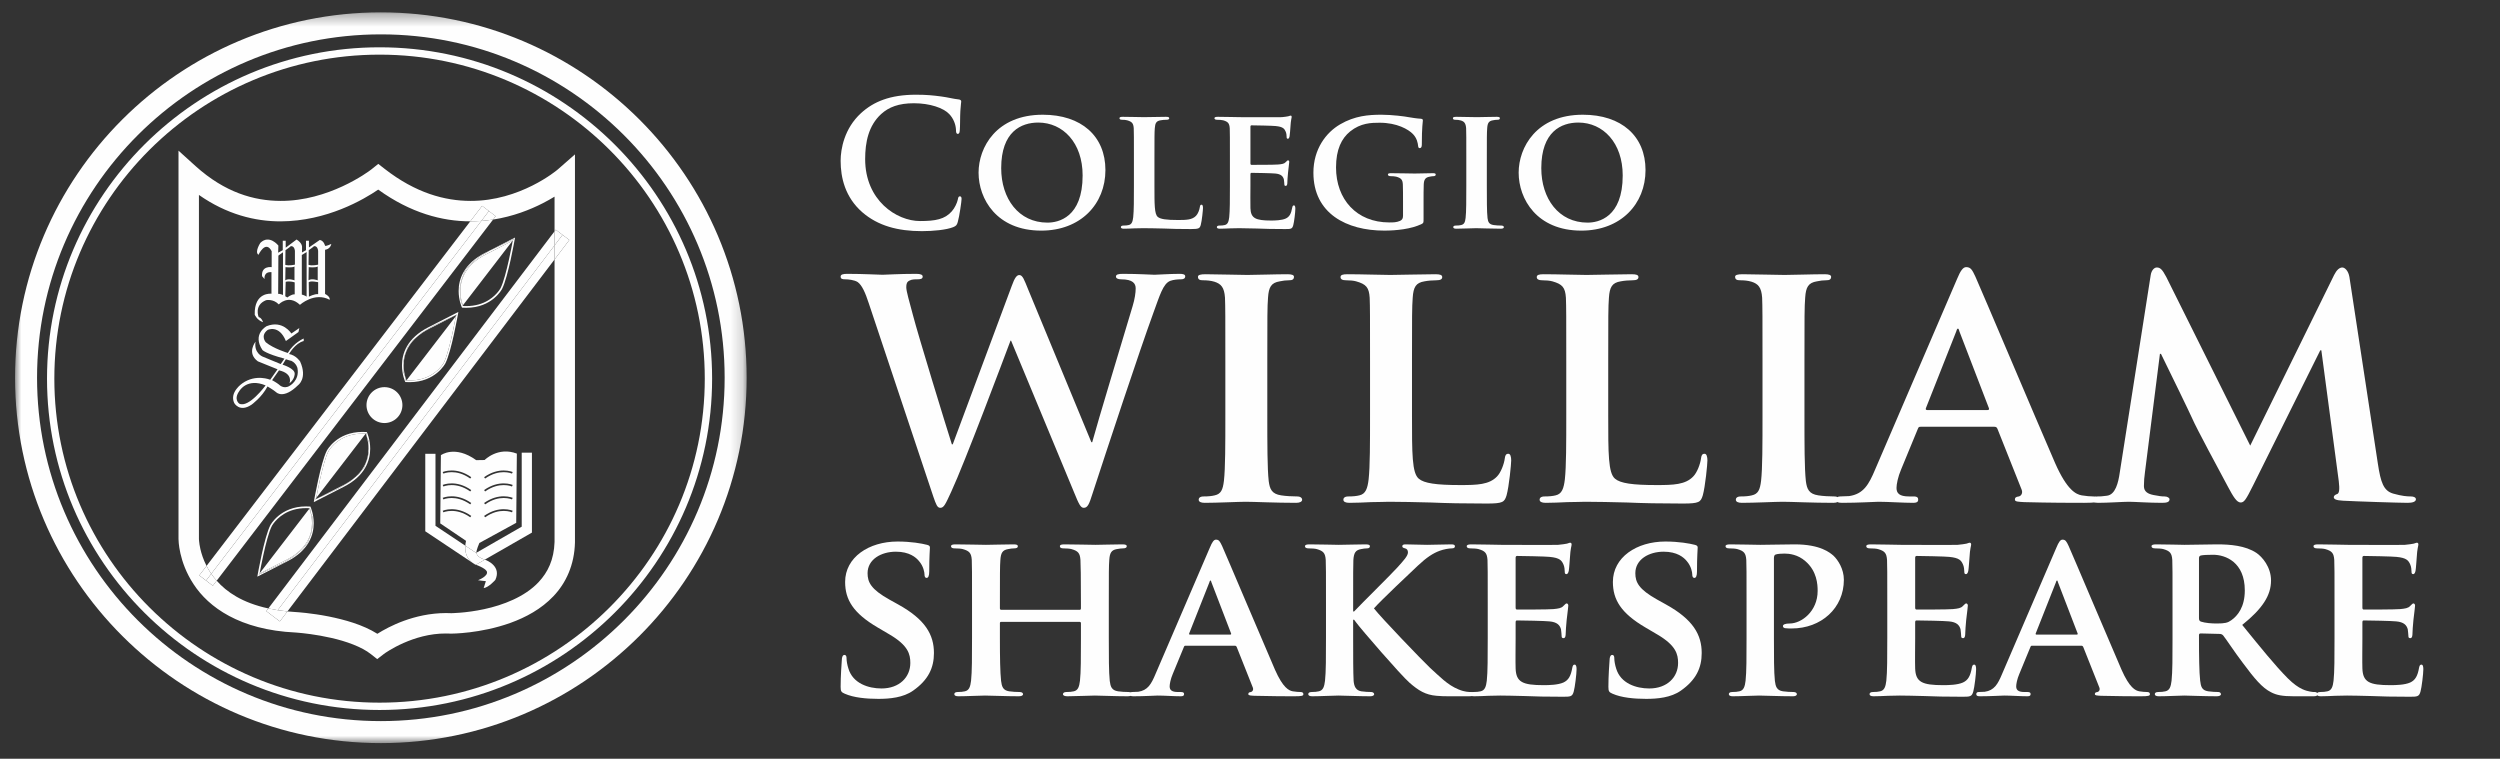
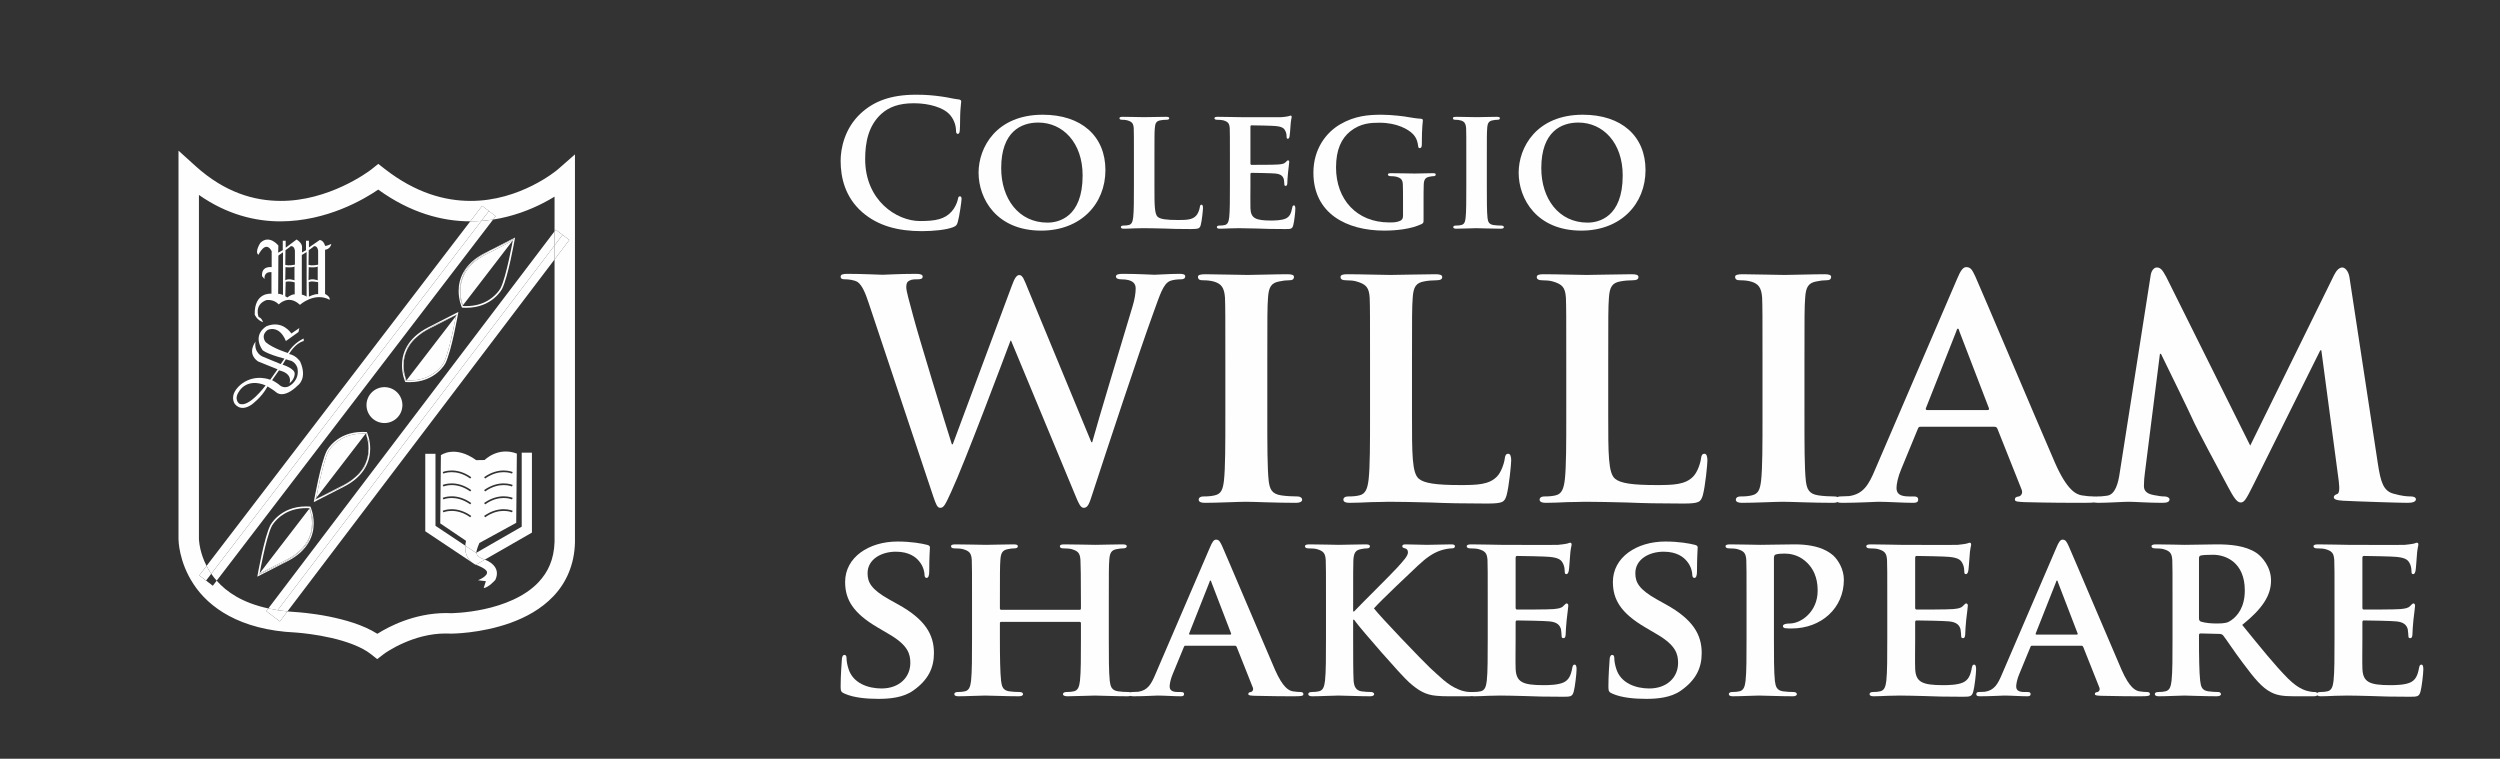
<svg xmlns="http://www.w3.org/2000/svg" xmlns:xlink="http://www.w3.org/1999/xlink" width="201px" height="61px" viewBox="0 0 201 61" version="1.1">
  <rect x="0" y="0" width="201" height="61" fill="#333333" stroke="none" />
  <title>Artboard</title>
  <desc>Created with Sketch.</desc>
  <defs>
    <polygon id="path-1" points="8.20644111e-05 0.335 58.821 0.335 58.821 59.086 8.20644111e-05 59.086 8.20644111e-05 0.335" />
  </defs>
  <g id="Page-1" stroke="none" stroke-width="1" fill="none" fill-rule="evenodd">
    <g id="Artboard">
      <g id="Page-1" transform="translate(1.21, 0.584)">
        <g id="Group-3" transform="translate(0, 0.075)">
          <mask id="mask-2" fill="white">
            <use xlink:href="#path-1" />
          </mask>
          <g id="Clip-2" />
-           <path d="M29.411,2.104 C14.169,2.104 1.769,14.488 1.769,29.71 C1.769,44.933 14.169,57.318 29.411,57.318 C44.653,57.318 57.052,44.933 57.052,29.71 C57.052,14.488 44.653,2.104 29.411,2.104 M29.411,59.087 C13.194,59.087 8.20644111e-05,45.909 8.20644111e-05,29.71 C8.20644111e-05,13.513 13.194,0.335 29.411,0.335 C45.628,0.335 58.821,13.513 58.821,29.71 C58.821,45.909 45.628,59.087 29.411,59.087" id="Fill-1" fill="#FEFEFE" mask="url(#mask-2)" />
        </g>
-         <path d="M29.307,3.809 C14.889,3.809 3.159,15.495 3.159,29.859 C3.159,44.223 14.889,55.91 29.307,55.91 C43.724,55.91 55.454,44.223 55.454,29.859 C55.454,15.495 43.724,3.809 29.307,3.809 M29.307,56.499 C14.564,56.499 2.57,44.548 2.57,29.859 C2.57,15.17 14.564,3.219 29.307,3.219 C44.049,3.219 56.044,15.17 56.044,29.859 C56.044,44.548 44.049,56.499 29.307,56.499" id="Fill-4" fill="#FEFEFE" />
        <path d="M27.94,34.279 C26.426,34.28 25.634,35.093 25.33,35.499 C25.228,35.634 25.185,35.719 25.185,35.72 C24.951,36.174 24.696,37.169 24.503,38.043 C24.374,38.628 24.273,39.159 24.219,39.448 L28.189,34.286 C28.104,34.281 28.021,34.279 27.94,34.279" id="Fill-6" fill="#FEFEFE" />
        <path d="M31.721,30.005 C33.236,30.005 34.029,29.191 34.333,28.786 C34.433,28.65 34.478,28.563 34.478,28.563 C34.71,28.111 34.966,27.115 35.161,26.242 C35.289,25.65 35.391,25.116 35.444,24.829 L31.47,29.998 C31.556,30.004 31.64,30.005 31.721,30.005" id="Fill-8" fill="#FEFEFE" />
        <path d="M15.775,45.548 L37.489,17.178 C37.205,17.199 36.915,17.211 36.619,17.211 C36.613,17.211 36.607,17.21 36.601,17.21 L15.396,44.915 C15.491,45.1 15.599,45.289 15.724,45.478 C15.74,45.502 15.758,45.525 15.775,45.548" id="Fill-10" fill="#FEFEFE" />
        <path d="M37.489,17.178 L15.775,45.549 C15.903,45.733 16.049,45.919 16.211,46.104 L38.434,17.069 C38.127,17.117 37.812,17.154 37.489,17.178" id="Fill-12" fill="#FEFEFE" />
        <path d="M21.116,48.475 C21.367,48.513 21.627,48.547 21.899,48.574 L43.376,20.277 L43.376,19.146 L21.116,48.475 Z" id="Fill-14" fill="#FEFEFE" />
        <path d="M43.376,19.146 L43.376,18.013 L20.363,48.335 C20.603,48.387 20.853,48.434 21.116,48.475 L43.376,19.146 Z" id="Fill-16" fill="#FEFEFE" />
        <path d="M36.201,43.29 L33.803,41.692 L33.803,35.9 L32.982,35.9 L32.982,42.131 L36.784,44.667 C36.484,44.452 36.143,44.037 36.201,43.29" id="Fill-18" fill="#FEFEFE" />
        <path d="M37.728,44.395 C37.728,44.395 37.746,44.401 37.772,44.41 L41.557,42.237 L41.557,35.813 L40.736,35.813 L40.736,41.761 L37.094,43.854 C37.115,44.029 37.257,44.238 37.728,44.395" id="Fill-20" fill="#FEFEFE" />
        <path d="M37.035,44.834 L37.055,44.823 C36.999,44.798 36.932,44.763 36.858,44.717 L37.035,44.834 Z" id="Fill-22" fill="#FEFEFE" />
        <path d="M37.195,44.876 C37.879,45.154 37.93,45.357 37.93,45.357 C38.082,45.737 37.221,46.066 37.221,46.066 C37.348,46.091 37.854,46.141 37.854,46.141 L37.676,46.699 C38.083,46.649 38.614,46.041 38.614,46.041 C39.115,44.973 38.006,44.497 37.772,44.41 L37.055,44.823 C37.139,44.86 37.195,44.876 37.195,44.876" id="Fill-24" fill="#FEFEFE" />
        <path d="M36.598,37.892 C36.02,37.481 35.494,37.379 35.103,37.378 C34.897,37.378 34.729,37.408 34.614,37.436 C34.502,37.465 34.443,37.49 34.439,37.493 L34.382,37.368 C34.389,37.366 34.665,37.243 35.103,37.243 C35.518,37.241 36.076,37.353 36.678,37.78 L36.598,37.892 Z M36.598,38.929 C36.02,38.52 35.494,38.417 35.103,38.417 C34.897,38.417 34.729,38.446 34.614,38.475 C34.502,38.503 34.443,38.53 34.439,38.531 L34.382,38.406 C34.389,38.403 34.665,38.28 35.103,38.28 C35.518,38.28 36.076,38.39 36.678,38.818 L36.598,38.929 Z M36.598,39.968 C36.02,39.559 35.494,39.456 35.103,39.455 C34.897,39.455 34.729,39.484 34.614,39.513 C34.502,39.541 34.443,39.566 34.439,39.569 L34.382,39.444 C34.389,39.441 34.665,39.318 35.103,39.318 C35.518,39.318 36.076,39.429 36.678,39.856 L36.598,39.968 Z M36.598,41.007 C36.02,40.597 35.494,40.493 35.103,40.493 C34.897,40.493 34.729,40.522 34.614,40.551 C34.499,40.58 34.439,40.608 34.439,40.608 L34.382,40.484 C34.389,40.479 34.665,40.355 35.103,40.355 C35.518,40.355 36.076,40.467 36.678,40.895 L36.598,41.007 Z M39.287,40.355 C39.726,40.355 40.003,40.479 40.01,40.483 L40.01,40.484 L39.953,40.608 C39.953,40.608 39.893,40.58 39.779,40.551 C39.66,40.522 39.494,40.493 39.287,40.493 C38.898,40.493 38.372,40.597 37.792,41.007 L37.713,40.895 C38.315,40.467 38.873,40.355 39.287,40.355 L39.287,40.355 Z M39.287,39.318 C39.726,39.318 40.003,39.441 40.01,39.444 L39.953,39.569 C39.953,39.569 39.892,39.542 39.779,39.513 C39.66,39.484 39.494,39.455 39.287,39.455 C38.898,39.455 38.372,39.559 37.792,39.968 L37.713,39.856 C38.315,39.429 38.873,39.318 39.287,39.318 L39.287,39.318 Z M39.287,38.28 C39.726,38.28 40.003,38.403 40.01,38.406 L39.953,38.531 C39.953,38.531 39.893,38.504 39.779,38.475 C39.66,38.446 39.494,38.417 39.287,38.417 C38.898,38.417 38.371,38.52 37.792,38.93 L37.713,38.817 C38.315,38.39 38.873,38.28 39.287,38.28 L39.287,38.28 Z M39.287,37.243 C39.726,37.243 40.003,37.366 40.01,37.368 L40.01,37.369 L39.953,37.492 C39.953,37.493 39.893,37.465 39.779,37.436 C39.66,37.407 39.494,37.378 39.287,37.378 C38.898,37.378 38.371,37.481 37.792,37.892 L37.713,37.78 C38.315,37.353 38.873,37.241 39.287,37.243 L39.287,37.243 Z M37.094,43.853 C37.072,43.661 37.332,43.071 37.332,43.071 L40.294,41.451 L40.345,35.886 C38.825,35.303 37.753,36.401 37.753,36.401 L37.076,36.412 C35.354,35.171 34.238,36.013 34.238,36.013 L34.186,41.498 L36.26,42.9 C36.227,43.04 36.21,43.168 36.201,43.29 L37.069,43.868 L37.094,43.853 Z" id="Fill-26" fill="#FEFEFE" />
        <path d="M36.858,44.717 L36.784,44.667 C36.809,44.685 36.833,44.701 36.858,44.717" id="Fill-28" fill="#FEFEFE" />
        <path d="M36.784,44.667 L36.858,44.717 C36.931,44.763 36.999,44.798 37.055,44.823 L37.773,44.41 C37.746,44.401 37.727,44.395 37.727,44.395 C37.256,44.238 37.115,44.029 37.094,43.854 L37.069,43.868 L36.201,43.29 C36.143,44.037 36.484,44.452 36.784,44.667" id="Fill-30" fill="#FEFEFE" />
        <path d="M40.109,18.63 L39.999,18.773 L40.017,18.763 C39.969,19.02 39.859,19.608 39.715,20.262 C39.523,21.135 39.267,22.132 39.034,22.585 C39.034,22.585 38.99,22.671 38.889,22.806 C38.584,23.21 37.791,24.026 36.278,24.026 C36.195,24.026 36.113,24.024 36.027,24.019 C36.021,24.006 36.014,23.987 36.006,23.966 L35.982,23.997 L35.87,23.695 L35.778,23.275 L35.763,22.524 L35.885,21.937 L36.154,21.215 L36.56,20.704 L37.283,20.087 L38.169,19.561 L40.109,18.63 Z M35.665,22.812 C35.665,23.562 35.916,24.108 35.918,24.113 L35.934,24.15 L35.975,24.153 L35.98,24.085 L36.041,24.056 L35.98,24.085 L35.975,24.153 C36.079,24.16 36.18,24.163 36.278,24.163 C38.371,24.163 39.153,22.655 39.156,22.648 C39.647,21.686 40.173,18.656 40.176,18.652 L40.199,18.516 L37.797,19.743 C36.063,20.622 35.663,21.877 35.665,22.812 L35.665,22.812 Z" id="Fill-32" fill="#FEFEFE" />
        <path d="M35.549,24.693 L35.444,24.829 C35.391,25.116 35.288,25.65 35.161,26.242 C34.967,27.115 34.71,28.111 34.478,28.564 C34.478,28.564 34.433,28.651 34.333,28.786 C34.029,29.191 33.236,30.005 31.721,30.005 C31.64,30.005 31.556,30.004 31.47,29.998 L31.421,30.062 L31.353,29.67 L31.217,29.339 L31.202,28.587 L31.323,28.001 L31.594,27.28 L31.999,26.768 L32.722,26.152 L33.608,25.625 L35.549,24.693 Z M31.109,28.791 C31.109,29.543 31.36,30.087 31.361,30.092 L31.378,30.13 L31.421,30.133 L31.424,30.064 L31.486,30.035 L31.424,30.064 L31.421,30.133 C31.522,30.139 31.624,30.142 31.721,30.142 C33.814,30.142 34.597,28.635 34.599,28.628 C35.091,27.666 35.617,24.635 35.619,24.632 L35.643,24.496 L33.241,25.724 C31.507,26.602 31.106,27.858 31.109,28.791 L31.109,28.791 Z" id="Fill-34" fill="#FEFEFE" />
        <path d="M28.283,34.155 L28.244,34.152 L28.239,34.22 L28.307,34.612 L28.442,34.942 L28.457,35.695 L28.336,36.281 L28.066,37.002 L27.66,37.514 L26.939,38.13 L26.051,38.657 L24.111,39.588 L24.219,39.447 C24.273,39.158 24.374,38.627 24.503,38.043 C24.696,37.169 24.951,36.174 25.185,35.72 C25.185,35.719 25.228,35.634 25.33,35.499 C25.634,35.093 26.426,34.28 27.94,34.279 C28.021,34.279 28.104,34.281 28.189,34.285 L28.239,34.22 L28.244,34.152 C28.138,34.144 28.039,34.141 27.94,34.141 C25.848,34.141 25.067,35.649 25.063,35.657 C24.573,36.619 24.044,39.649 24.042,39.653 L24.018,39.788 L26.42,38.56 C28.156,37.682 28.556,36.426 28.554,35.492 C28.553,34.742 28.303,34.198 28.301,34.192 L28.283,34.155 Z" id="Fill-36" fill="#FEFEFE" />
        <path d="M23.912,40.974 L23.926,41.727 L23.806,42.313 L23.535,43.034 L23.13,43.546 L22.407,44.162 L21.521,44.689 L19.581,45.62 L19.666,45.509 C19.714,45.244 19.824,44.671 19.964,44.033 C20.155,43.157 20.411,42.164 20.645,41.711 C20.645,41.711 20.689,41.622 20.79,41.489 C21.094,41.084 21.886,40.27 23.401,40.269 C23.483,40.269 23.565,40.27 23.652,40.275 C23.656,40.283 23.661,40.296 23.665,40.308 L23.708,40.251 L23.775,40.643 L23.912,40.974 Z M23.743,40.145 L23.704,40.142 L23.699,40.21 L23.704,40.142 C23.599,40.135 23.499,40.131 23.401,40.131 C21.308,40.132 20.527,41.638 20.523,41.648 C20.031,42.608 19.505,45.639 19.503,45.644 L19.479,45.778 L21.881,44.551 C23.616,43.672 24.016,42.416 24.013,41.483 C24.013,40.733 23.764,40.187 23.761,40.181 L23.743,40.145 Z" id="Fill-38" fill="#FEFEFE" />
        <path d="M29.7,30.542 C28.903,30.542 28.256,31.19 28.256,31.986 C28.256,32.783 28.903,33.429 29.7,33.429 C30.498,33.429 31.144,32.783 31.144,31.986 C31.144,31.19 30.498,30.542 29.7,30.542" id="Fill-40" fill="#FEFEFE" />
        <path d="M43.376,42.99 C43.328,44.429 42.834,45.424 42.096,46.216 C40.988,47.404 39.226,48.069 37.723,48.391 C36.973,48.553 36.295,48.635 35.808,48.675 C35.565,48.696 35.371,48.707 35.238,48.711 C35.172,48.713 35.123,48.715 35.091,48.716 L35.065,48.716 C34.922,48.709 34.779,48.706 34.639,48.706 C32.077,48.718 30.037,49.801 29.13,50.373 C27.944,49.629 26.481,49.238 25.233,48.983 C23.801,48.7 22.66,48.632 22.637,48.631 C22.382,48.617 22.137,48.597 21.899,48.574 L21.29,49.377 L20.199,48.551 L20.363,48.334 C18.272,47.882 17.013,47.013 16.211,46.104 L15.9,46.511 L15.357,46.094 L15.356,46.095 L15.357,46.094 L14.813,45.678 L15.396,44.915 C15.136,44.407 14.985,43.927 14.898,43.546 C14.838,43.287 14.811,43.075 14.798,42.933 C14.791,42.862 14.788,42.807 14.785,42.775 C14.784,42.759 14.784,42.747 14.784,42.741 L14.784,15.089 C17.01,16.65 19.294,17.218 21.351,17.214 C25.074,17.199 28.041,15.45 29.199,14.66 C31.795,16.539 34.358,17.212 36.601,17.211 L37.553,15.967 L38.098,16.383 L38.641,16.799 L38.434,17.069 C40.037,16.82 41.405,16.281 42.448,15.746 C42.792,15.569 43.102,15.393 43.376,15.226 L43.376,18.013 L43.474,17.884 L44.019,18.298 L44.019,18.298 L44.019,18.298 L44.564,18.711 L43.376,20.277 L43.376,42.99 Z M29.21,13.641 L28.705,14.289 L29.21,13.641 Z M43.655,13.023 L43.653,13.025 C43.539,13.134 40.583,15.583 36.619,15.569 C34.569,15.565 32.228,14.949 29.716,12.993 L29.203,12.593 L28.695,12.999 C28.695,12.999 28.691,13.004 28.669,13.021 C28.348,13.279 25.18,15.585 21.351,15.569 C19.222,15.563 16.88,14.903 14.513,12.77 L13.141,11.529 L13.141,42.742 C13.145,42.831 13.145,44.554 14.355,46.387 C15.562,48.229 18.04,50.06 22.547,50.27 C22.54,50.27 22.597,50.274 22.716,50.283 C23.13,50.318 24.227,50.428 25.413,50.701 C26.599,50.967 27.88,51.422 28.614,52.011 L29.116,52.41 L29.623,52.019 L29.637,52.007 C29.841,51.849 32.027,50.334 34.639,50.349 C34.759,50.348 34.881,50.351 35.003,50.357 L35.027,50.361 L35.047,50.361 C35.1,50.356 37.409,50.364 39.836,49.494 C41.047,49.055 42.301,48.393 43.291,47.346 C44.283,46.302 44.975,44.848 45.017,43.024 L45.017,43.011 L45.017,11.828 L43.655,13.023 Z" id="Fill-42" fill="#FEFEFE" />
        <path d="M38.434,17.069 L38.641,16.799 L38.097,16.383 L37.489,17.178 C37.812,17.154 38.127,17.116 38.434,17.069" id="Fill-44" fill="#FEFEFE" />
-         <path d="M15.357,46.094 L15.9,46.511 L16.212,46.104 C16.049,45.919 15.903,45.733 15.775,45.549 L15.357,46.094 Z" id="Fill-46" fill="#FEFEFE" />
        <path d="M37.489,17.178 L38.097,16.383 L37.553,15.967 L36.601,17.211 C36.607,17.211 36.613,17.211 36.618,17.211 C36.915,17.211 37.205,17.2 37.489,17.178" id="Fill-48" fill="#FEFEFE" />
        <path d="M15.724,45.478 C15.599,45.289 15.491,45.1 15.396,44.915 L14.813,45.677 L15.357,46.094 L15.775,45.549 C15.759,45.525 15.74,45.502 15.724,45.478" id="Fill-50" fill="#FEFEFE" />
        <path d="M20.745,48.965 L21.116,48.475 C20.853,48.434 20.604,48.387 20.363,48.335 L20.199,48.551 L21.29,49.378 L21.899,48.574 C21.626,48.547 21.368,48.513 21.116,48.475 L20.745,48.965 Z" id="Fill-52" fill="#FEFEFE" />
        <polygon id="Fill-54" fill="#FEFEFE" points="44.019 18.298 43.474 17.884 43.376 18.013 43.376 19.146" />
        <polygon id="Fill-56" fill="#FEFEFE" points="44.019 18.298 43.376 19.146 43.376 20.277 44.564 18.711" />
        <path d="M28.192,34.285 C28.214,34.339 28.254,34.447 28.295,34.599 C28.357,34.82 28.415,35.132 28.415,35.492 C28.413,36.39 28.05,37.576 26.359,38.439 L24.202,39.541 C24.207,39.514 24.213,39.481 24.219,39.447 L24.111,39.588 L26.051,38.657 L26.939,38.129 L27.66,37.513 L28.066,37.002 L28.336,36.28 L28.457,35.695 L28.441,34.942 L28.307,34.612 L28.239,34.221 L28.189,34.285 L28.192,34.285 Z" id="Fill-58" fill="#FEFEFE" />
        <path d="M21.818,44.429 C23.511,43.566 23.872,42.379 23.877,41.483 C23.877,41.121 23.815,40.811 23.755,40.589 C23.721,40.461 23.688,40.367 23.665,40.308 L19.667,45.508 C19.665,45.515 19.664,45.524 19.663,45.53 L21.818,44.429 Z" id="Fill-60" fill="#FEFEFE" />
        <path d="M23.665,40.308 C23.688,40.367 23.721,40.461 23.755,40.589 C23.815,40.811 23.877,41.121 23.877,41.483 C23.872,42.379 23.511,43.565 21.818,44.429 L19.663,45.53 C19.664,45.524 19.665,45.515 19.667,45.508 L19.581,45.62 L21.52,44.689 L22.407,44.162 L23.13,43.546 L23.535,43.034 L23.806,42.312 L23.926,41.727 L23.912,40.974 L23.776,40.642 L23.708,40.251 L23.665,40.308 Z" id="Fill-62" fill="#FEFEFE" />
        <path d="M31.999,26.768 L31.594,27.28 L31.323,28.001 L31.202,28.588 L31.217,29.339 L31.353,29.67 L31.421,30.062 L31.47,29.998 L31.469,29.998 C31.449,29.946 31.408,29.837 31.366,29.685 C31.306,29.464 31.246,29.151 31.246,28.791 C31.249,27.894 31.612,26.708 33.303,25.846 L35.46,24.743 C35.455,24.768 35.45,24.798 35.444,24.829 L35.549,24.692 L33.608,25.626 L32.722,26.152 L31.999,26.768 Z" id="Fill-64" fill="#FEFEFE" />
        <path d="M35.803,22.812 C35.801,23.171 35.863,23.484 35.923,23.707 C35.954,23.818 35.983,23.906 36.006,23.966 L39.999,18.772 L37.859,19.866 C36.166,20.728 35.805,21.916 35.803,22.812" id="Fill-66" fill="#FEFEFE" />
        <path d="M36.56,20.704 L36.154,21.214 L35.884,21.937 L35.763,22.524 L35.778,23.275 L35.87,23.695 L35.982,23.997 L36.006,23.966 C35.983,23.906 35.953,23.818 35.923,23.706 C35.863,23.484 35.801,23.171 35.803,22.812 C35.805,21.916 36.166,20.728 37.859,19.867 L39.999,18.773 L40.109,18.629 L38.169,19.561 L37.283,20.087 L36.56,20.704 Z" id="Fill-68" fill="#FEFEFE" />
        <path d="M24.369,23.065 C24.083,23.031 23.628,23.267 23.628,23.267 L23.612,22.105 C23.763,21.972 24.369,22.105 24.369,22.105 L24.369,23.065 Z M23.612,20.894 C23.612,20.894 24.15,20.962 24.335,20.843 L24.335,21.954 C24.335,21.954 23.848,21.769 23.595,21.954 L23.612,20.894 Z M23.443,23.267 C23.359,23.183 23.056,23.099 23.056,23.099 L23.056,19.918 L23.443,19.682 L23.443,23.267 Z M23.612,19.53 C23.612,19.53 23.981,19.278 24.033,19.211 C24.033,19.211 24.318,19.143 24.368,19.581 L24.368,20.692 C24.368,20.692 23.898,20.81 23.595,20.709 L23.612,19.53 Z M22.501,20.692 C22.501,20.692 22.029,20.81 21.727,20.709 L21.743,19.53 C21.743,19.53 22.114,19.278 22.164,19.211 C22.164,19.211 22.45,19.143 22.501,19.581 L22.501,20.692 Z M21.727,21.954 L21.743,20.894 C21.743,20.894 22.283,20.962 22.467,20.843 L22.467,21.954 C22.467,21.954 21.979,21.769 21.727,21.954 L21.727,21.954 Z M22.484,23.081 C22.214,23.065 21.894,23.334 21.894,23.334 L21.727,23.233 L21.76,22.072 C22.131,21.988 22.484,22.122 22.484,22.122 L22.484,23.081 Z M21.542,23.132 C21.542,23.132 21.272,23.014 21.154,23.048 L21.171,19.968 L21.542,19.698 L21.542,23.132 Z M25.429,19.025 C25.429,19.025 25.009,19.227 24.925,19.178 C24.925,19.178 24.84,18.773 24.504,18.707 L23.628,19.312 L23.628,18.773 L23.392,18.773 L23.392,19.53 L23.073,19.715 L23.073,19.295 C23.073,19.295 23.123,18.975 22.635,18.672 L21.76,19.329 L21.76,18.773 L21.524,18.773 L21.524,19.53 L21.154,19.732 L21.171,19.16 C21.171,19.16 20.447,18.235 19.724,18.941 C19.724,18.941 19.236,19.682 19.572,19.9 C19.572,19.9 20.145,18.672 20.633,19.614 L20.633,20.894 C20.633,20.894 19.792,20.759 19.858,21.618 L20.06,21.853 C20.06,21.853 19.96,21.247 20.616,21.298 L20.616,23.031 C20.616,23.031 19.219,22.863 19.27,24.715 C19.27,24.715 19.437,25.152 19.942,25.32 C19.942,25.32 19.808,24.933 19.589,24.917 C19.589,24.917 19.185,23.957 20.179,23.552 C20.179,23.552 20.752,23.418 21.205,23.89 C21.205,23.89 21.979,23.048 22.905,23.924 C22.905,23.924 24.083,22.863 25.294,23.519 C25.294,23.519 25.379,23.283 24.925,23.048 L24.925,19.497 C24.925,19.497 25.345,19.463 25.429,19.025 L25.429,19.025 Z" id="Fill-70" fill="#FEFEFE" />
        <path d="M22.231,28.434 C22.636,28.653 22.703,29.007 22.703,29.007 C22.905,30.015 22.047,30.454 22.047,30.454 C21.575,30.723 21.222,30.336 21.222,30.336 C21.037,30.184 20.667,29.982 20.667,29.982 L21.222,29.191 C22.4,29.46 22.064,30.235 22.064,30.235 C22.501,29.881 22.483,29.477 22.483,29.477 C22.518,29.04 21.508,28.736 21.508,28.736 L21.776,28.299 C21.895,28.35 22.231,28.434 22.231,28.434 M18.025,31.868 C18.025,31.868 17.537,31.531 18.042,30.841 C18.042,30.841 18.647,29.78 20.145,30.403 C20.145,30.403 18.782,32.255 18.025,31.868 M21.929,27.794 C21.929,27.794 20.768,27.441 20.161,26.935 C20.161,26.935 19.69,26.414 20.312,25.942 C20.312,25.942 21.222,25.488 21.776,26.835 L22.788,26.111 L22.855,25.792 L22.215,26.229 C22.215,26.229 21.525,25.118 20.229,25.64 C20.229,25.64 19.034,26.263 19.892,27.559 C19.892,27.559 20.179,27.862 21.66,28.249 L21.357,28.686 L19.892,28.081 C19.892,28.081 19.186,27.794 19.337,26.886 C19.337,26.886 18.596,27.794 19.523,28.468 L21.104,29.107 L20.516,29.948 C20.516,29.948 19.371,29.46 18.276,30.235 C18.276,30.235 17.216,30.942 17.621,31.817 C17.621,31.817 18.042,32.608 19.017,31.951 C19.017,31.951 19.842,31.362 20.297,30.487 C20.297,30.487 20.768,30.756 21.004,30.959 C21.004,30.959 21.575,31.547 22.753,30.386 C22.753,30.386 23.528,29.848 22.922,28.484 C22.922,28.484 22.601,27.98 22.03,27.878 C22.03,27.878 22.518,27.004 23.208,26.835 L23.208,26.632 C23.208,26.632 22.417,26.953 21.929,27.794" id="Fill-72" fill="#FEFEFE" />
        <path d="M68.111,16.474 C66.741,15.271 66.377,13.705 66.377,12.347 C66.377,11.396 66.671,9.746 68.013,8.514 C69.021,7.591 70.349,7.031 72.434,7.031 C73.302,7.031 73.82,7.087 74.463,7.172 C74.995,7.241 75.443,7.367 75.862,7.409 C76.015,7.423 76.072,7.493 76.072,7.576 C76.072,7.689 76.03,7.857 76.002,8.346 C75.974,8.808 75.988,9.577 75.96,9.858 C75.946,10.067 75.918,10.179 75.793,10.179 C75.681,10.179 75.652,10.067 75.652,9.871 C75.638,9.438 75.456,8.948 75.107,8.584 C74.644,8.094 73.554,7.717 72.267,7.717 C71.049,7.717 70.252,8.025 69.636,8.584 C68.615,9.522 68.349,10.85 68.349,12.208 C68.349,15.538 70.881,17.188 72.756,17.188 C74.002,17.188 74.757,17.048 75.317,16.404 C75.555,16.139 75.736,15.733 75.793,15.482 C75.834,15.258 75.862,15.201 75.974,15.201 C76.072,15.201 76.1,15.3 76.1,15.412 C76.1,15.579 75.932,16.797 75.793,17.272 C75.722,17.51 75.667,17.58 75.429,17.678 C74.869,17.902 73.805,18 72.91,18 C70.993,18 69.384,17.58 68.111,16.474" id="Fill-74" fill="#FEFEFE" />
        <path d="M85.833,13.523 C85.833,10.893 84.252,9.27 82.266,9.27 C80.895,9.27 79.286,9.997 79.286,12.935 C79.286,15.383 80.685,17.315 83.007,17.315 C83.875,17.315 85.833,16.909 85.833,13.523 M77.467,13.298 C77.467,11.27 78.894,8.64 82.63,8.64 C85.736,8.64 87.666,10.361 87.666,13.089 C87.666,15.817 85.68,17.958 82.504,17.958 C78.923,17.958 77.467,15.412 77.467,13.298" id="Fill-76" fill="#FEFEFE" />
        <path d="M91.607,14.348 C91.607,15.873 91.607,16.629 91.873,16.853 C92.082,17.035 92.558,17.105 93.509,17.105 C94.167,17.105 94.643,17.091 94.95,16.768 C95.105,16.615 95.231,16.279 95.259,16.055 C95.273,15.944 95.3,15.873 95.399,15.873 C95.482,15.873 95.51,15.998 95.51,16.139 C95.51,16.279 95.426,17.16 95.329,17.51 C95.244,17.776 95.188,17.832 94.546,17.832 C93.664,17.832 92.95,17.818 92.335,17.789 C91.719,17.776 91.202,17.762 90.697,17.762 C90.558,17.762 90.292,17.776 89.998,17.776 C89.705,17.789 89.396,17.804 89.145,17.804 C88.991,17.804 88.907,17.762 88.907,17.678 C88.907,17.622 88.949,17.552 89.102,17.552 C89.284,17.552 89.425,17.537 89.537,17.51 C89.788,17.454 89.858,17.23 89.9,16.88 C89.957,16.377 89.957,15.439 89.957,14.348 L89.957,12.25 C89.957,10.444 89.957,10.109 89.943,9.731 C89.914,9.326 89.802,9.2 89.411,9.088 C89.313,9.059 89.158,9.046 89.005,9.046 C88.864,9.046 88.795,9.004 88.795,8.92 C88.795,8.835 88.879,8.808 89.061,8.808 C89.634,8.808 90.418,8.835 90.754,8.835 C91.047,8.835 92.055,8.808 92.531,8.808 C92.712,8.808 92.796,8.835 92.796,8.92 C92.796,9.004 92.726,9.046 92.573,9.046 C92.432,9.046 92.237,9.059 92.097,9.088 C91.761,9.144 91.662,9.311 91.635,9.731 C91.607,10.109 91.607,10.444 91.607,12.25 L91.607,14.348 Z" id="Fill-78" fill="#FEFEFE" />
        <path d="M97.675,12.25 C97.675,10.445 97.675,10.109 97.662,9.731 C97.633,9.326 97.521,9.2 97.13,9.088 C97.032,9.06 96.821,9.046 96.639,9.046 C96.513,9.046 96.43,9.003 96.43,8.92 C96.43,8.836 96.528,8.808 96.71,8.808 C97.353,8.808 98.136,8.836 98.486,8.836 C98.879,8.836 101.607,8.85 101.845,8.836 C102.068,8.822 102.265,8.781 102.362,8.766 C102.431,8.752 102.503,8.71 102.558,8.71 C102.628,8.71 102.642,8.766 102.642,8.822 C102.642,8.907 102.572,9.046 102.543,9.591 C102.53,9.717 102.503,10.235 102.473,10.375 C102.46,10.431 102.431,10.571 102.334,10.571 C102.249,10.571 102.235,10.515 102.235,10.417 C102.235,10.333 102.222,10.123 102.152,9.984 C102.054,9.773 101.956,9.605 101.34,9.549 C101.131,9.522 99.662,9.493 99.41,9.493 C99.354,9.493 99.325,9.535 99.325,9.605 L99.325,12.544 C99.325,12.614 99.341,12.67 99.41,12.67 C99.69,12.67 101.284,12.67 101.565,12.641 C101.858,12.614 102.04,12.585 102.152,12.46 C102.249,12.376 102.292,12.306 102.348,12.306 C102.404,12.306 102.446,12.362 102.446,12.432 C102.446,12.501 102.418,12.697 102.348,13.299 C102.32,13.537 102.292,14.012 102.292,14.097 C102.292,14.194 102.278,14.362 102.166,14.362 C102.082,14.362 102.054,14.32 102.054,14.264 C102.04,14.138 102.04,13.985 102.011,13.83 C101.942,13.592 101.789,13.411 101.327,13.368 C101.102,13.341 99.704,13.312 99.396,13.312 C99.341,13.312 99.325,13.368 99.325,13.439 L99.325,14.391 C99.325,14.796 99.311,15.803 99.325,16.153 C99.354,16.965 99.732,17.147 100.99,17.147 C101.313,17.147 101.83,17.132 102.152,16.992 C102.46,16.853 102.599,16.601 102.684,16.111 C102.711,15.985 102.74,15.929 102.823,15.929 C102.922,15.929 102.935,16.083 102.935,16.209 C102.935,16.474 102.837,17.286 102.767,17.524 C102.684,17.832 102.572,17.832 102.11,17.832 C101.187,17.832 100.445,17.818 99.843,17.789 C99.242,17.776 98.78,17.762 98.417,17.762 C98.277,17.762 98.01,17.776 97.717,17.776 C97.424,17.789 97.115,17.804 96.863,17.804 C96.71,17.804 96.625,17.762 96.625,17.678 C96.625,17.623 96.668,17.552 96.821,17.552 C97.003,17.552 97.144,17.538 97.256,17.51 C97.507,17.454 97.577,17.23 97.619,16.88 C97.675,16.377 97.675,15.439 97.675,14.348 L97.675,12.25 Z" id="Fill-80" fill="#FEFEFE" />
        <path d="M113.244,17.006 C113.244,17.328 113.244,17.342 113.09,17.426 C112.264,17.832 111.048,17.957 110.083,17.957 C107.061,17.957 104.388,16.587 104.388,13.299 C104.388,11.396 105.409,10.067 106.542,9.41 C107.718,8.724 108.824,8.64 109.859,8.64 C110.712,8.64 111.789,8.781 112.04,8.836 C112.293,8.878 112.726,8.948 113.02,8.962 C113.16,8.976 113.188,9.018 113.188,9.102 C113.188,9.241 113.104,9.564 113.104,11.061 C113.104,11.242 113.034,11.326 112.936,11.326 C112.852,11.326 112.825,11.27 112.81,11.173 C112.782,10.906 112.713,10.529 112.39,10.193 C112.027,9.816 111.104,9.284 109.719,9.284 C109.047,9.284 108.193,9.298 107.34,9.984 C106.654,10.543 106.207,11.424 106.207,12.879 C106.207,15.44 107.857,17.3 110.488,17.3 C110.81,17.3 111.062,17.3 111.355,17.174 C111.537,17.091 111.593,16.964 111.593,16.755 L111.593,15.664 C111.593,15.076 111.593,14.627 111.579,14.264 C111.565,13.859 111.439,13.733 111.048,13.621 C110.95,13.593 110.74,13.578 110.572,13.578 C110.46,13.578 110.377,13.523 110.377,13.453 C110.377,13.355 110.474,13.341 110.642,13.341 C111.286,13.341 112.167,13.368 112.531,13.368 C112.922,13.368 113.566,13.341 113.972,13.341 C114.14,13.341 114.224,13.355 114.224,13.453 C114.224,13.523 114.154,13.578 114.069,13.578 C113.972,13.578 113.874,13.593 113.734,13.621 C113.398,13.677 113.272,13.844 113.258,14.264 C113.244,14.627 113.244,15.103 113.244,15.691 L113.244,17.006 Z" id="Fill-82" fill="#FEFEFE" />
        <path d="M116.681,12.25 C116.681,10.445 116.681,10.109 116.667,9.731 C116.638,9.326 116.513,9.185 116.246,9.102 C116.107,9.06 115.954,9.046 115.799,9.046 C115.674,9.046 115.604,9.018 115.604,8.907 C115.604,8.836 115.701,8.808 115.898,8.808 C116.358,8.808 117.198,8.836 117.548,8.836 C117.855,8.836 118.654,8.808 119.129,8.808 C119.282,8.808 119.381,8.836 119.381,8.907 C119.381,9.018 119.311,9.046 119.186,9.046 C119.06,9.046 118.961,9.06 118.822,9.088 C118.485,9.144 118.387,9.311 118.36,9.731 C118.331,10.109 118.331,10.445 118.331,12.25 L118.331,14.348 C118.331,15.496 118.331,16.447 118.387,16.95 C118.429,17.272 118.513,17.454 118.878,17.51 C119.045,17.538 119.325,17.552 119.507,17.552 C119.646,17.552 119.702,17.623 119.702,17.678 C119.702,17.762 119.605,17.804 119.464,17.804 C118.654,17.804 117.814,17.762 117.478,17.762 C117.198,17.762 116.358,17.804 115.869,17.804 C115.715,17.804 115.631,17.762 115.631,17.678 C115.631,17.623 115.674,17.552 115.827,17.552 C116.008,17.552 116.149,17.538 116.262,17.51 C116.513,17.454 116.582,17.286 116.625,16.936 C116.681,16.447 116.681,15.496 116.681,14.348 L116.681,12.25 Z" id="Fill-84" fill="#FEFEFE" />
        <path d="M129.256,13.523 C129.256,10.893 127.676,9.27 125.69,9.27 C124.318,9.27 122.71,9.997 122.71,12.935 C122.71,15.383 124.108,17.315 126.431,17.315 C127.299,17.315 129.256,16.909 129.256,13.523 M120.89,13.298 C120.89,11.27 122.317,8.64 126.053,8.64 C129.159,8.64 131.09,10.361 131.09,13.089 C131.09,15.817 129.103,17.958 125.928,17.958 C122.346,17.958 120.89,15.412 120.89,13.298" id="Fill-86" fill="#FEFEFE" />
        <path d="M68.649,23.827 C68.356,22.924 68.087,22.337 67.745,22.092 C67.476,21.921 66.988,21.873 66.768,21.873 C66.523,21.873 66.377,21.849 66.377,21.652 C66.377,21.482 66.573,21.433 66.914,21.433 C68.186,21.433 69.528,21.507 69.749,21.507 C69.968,21.507 71.044,21.433 72.461,21.433 C72.802,21.433 72.974,21.507 72.974,21.652 C72.974,21.849 72.778,21.873 72.533,21.873 C72.338,21.873 72.094,21.873 71.923,21.971 C71.702,22.068 71.654,22.239 71.654,22.508 C71.654,22.826 71.899,23.656 72.192,24.756 C72.608,26.367 74.879,33.771 75.319,35.138 L75.392,35.138 L80.132,22.411 C80.376,21.726 80.547,21.53 80.742,21.53 C81.011,21.53 81.133,21.898 81.451,22.679 L86.533,34.967 L86.605,34.967 C87.046,33.331 89,26.881 89.855,24.022 C90.026,23.461 90.099,22.948 90.099,22.605 C90.099,22.215 89.879,21.873 88.926,21.873 C88.682,21.873 88.512,21.799 88.512,21.652 C88.512,21.482 88.707,21.433 89.073,21.433 C90.368,21.433 91.394,21.507 91.614,21.507 C91.784,21.507 92.835,21.433 93.641,21.433 C93.91,21.433 94.081,21.482 94.081,21.629 C94.081,21.799 93.959,21.873 93.739,21.873 C93.495,21.873 93.153,21.898 92.884,21.995 C92.297,22.215 92.029,23.192 91.516,24.585 C90.392,27.662 87.827,35.432 86.63,39.097 C86.361,39.951 86.239,40.245 85.921,40.245 C85.677,40.245 85.53,39.951 85.164,39.048 L80.082,26.808 L80.034,26.808 C79.569,28.053 76.32,36.702 75.27,38.95 C74.806,39.951 74.684,40.245 74.39,40.245 C74.146,40.245 74.048,39.976 73.828,39.341 L68.649,23.827 Z" id="Fill-88" fill="#FEFEFE" />
        <path d="M97.308,28.496 C97.308,24.809 97.308,24.123 97.279,23.351 C97.223,22.521 96.965,22.236 96.422,22.064 C96.137,21.979 95.822,21.95 95.507,21.95 C95.25,21.95 95.106,21.892 95.106,21.665 C95.106,21.522 95.307,21.464 95.707,21.464 C96.65,21.464 98.365,21.522 99.079,21.522 C99.709,21.522 101.339,21.464 102.31,21.464 C102.625,21.464 102.825,21.522 102.825,21.665 C102.825,21.892 102.682,21.95 102.424,21.95 C102.167,21.95 101.966,21.979 101.681,22.036 C100.996,22.149 100.795,22.493 100.739,23.351 C100.681,24.123 100.681,24.809 100.681,28.496 L100.681,32.784 C100.681,35.127 100.681,37.072 100.795,38.1 C100.882,38.759 101.052,39.13 101.796,39.243 C102.138,39.301 102.711,39.33 103.082,39.33 C103.368,39.33 103.483,39.473 103.483,39.587 C103.483,39.758 103.283,39.844 102.997,39.844 C101.339,39.844 99.623,39.758 98.937,39.758 C98.365,39.758 96.65,39.844 95.65,39.844 C95.336,39.844 95.164,39.758 95.164,39.587 C95.164,39.473 95.25,39.33 95.563,39.33 C95.936,39.33 96.222,39.301 96.451,39.243 C96.965,39.13 97.107,38.786 97.194,38.072 C97.308,37.072 97.308,35.127 97.308,32.784 L97.308,28.496 Z" id="Fill-90" fill="#FEFEFE" />
        <path d="M112.314,32.784 C112.314,35.899 112.314,37.443 112.856,37.9 C113.287,38.273 114.258,38.415 116.201,38.415 C117.546,38.415 118.516,38.386 119.146,37.729 C119.46,37.414 119.717,36.728 119.775,36.271 C119.804,36.042 119.86,35.899 120.061,35.899 C120.232,35.899 120.29,36.158 120.29,36.443 C120.29,36.728 120.118,38.529 119.918,39.243 C119.746,39.787 119.632,39.901 118.316,39.901 C116.516,39.901 115.058,39.872 113.8,39.816 C112.542,39.787 111.485,39.758 110.456,39.758 C110.17,39.758 109.628,39.787 109.026,39.787 C108.426,39.816 107.798,39.844 107.283,39.844 C106.969,39.844 106.797,39.758 106.797,39.587 C106.797,39.473 106.884,39.33 107.197,39.33 C107.569,39.33 107.855,39.301 108.084,39.243 C108.597,39.13 108.741,38.672 108.827,37.958 C108.941,36.93 108.941,35.013 108.941,32.784 L108.941,28.496 C108.941,24.809 108.941,24.123 108.912,23.351 C108.856,22.521 108.626,22.265 107.826,22.036 C107.627,21.979 107.312,21.95 106.998,21.95 C106.712,21.95 106.569,21.864 106.569,21.694 C106.569,21.522 106.739,21.464 107.112,21.464 C108.283,21.464 109.885,21.522 110.57,21.522 C111.17,21.522 113.229,21.464 114.202,21.464 C114.572,21.464 114.744,21.522 114.744,21.694 C114.744,21.864 114.601,21.95 114.286,21.95 C114.001,21.95 113.6,21.979 113.314,22.036 C112.629,22.149 112.428,22.493 112.372,23.351 C112.314,24.123 112.314,24.809 112.314,28.496 L112.314,32.784 Z" id="Fill-92" fill="#FEFEFE" />
        <path d="M128.091,32.784 C128.091,35.899 128.091,37.443 128.633,37.9 C129.062,38.273 130.034,38.415 131.978,38.415 C133.323,38.415 134.293,38.386 134.922,37.729 C135.237,37.414 135.494,36.728 135.552,36.271 C135.581,36.042 135.637,35.899 135.837,35.899 C136.009,35.899 136.066,36.158 136.066,36.443 C136.066,36.728 135.895,38.529 135.694,39.243 C135.523,39.787 135.409,39.901 134.094,39.901 C132.292,39.901 130.835,39.872 129.577,39.816 C128.319,39.787 127.262,39.758 126.233,39.758 C125.947,39.758 125.403,39.787 124.803,39.787 C124.203,39.816 123.574,39.844 123.06,39.844 C122.746,39.844 122.574,39.758 122.574,39.587 C122.574,39.473 122.659,39.33 122.973,39.33 C123.346,39.33 123.632,39.301 123.861,39.243 C124.374,39.13 124.518,38.672 124.604,37.958 C124.718,36.93 124.718,35.013 124.718,32.784 L124.718,28.496 C124.718,24.809 124.718,24.123 124.689,23.351 C124.633,22.521 124.403,22.265 123.603,22.036 C123.403,21.979 123.089,21.95 122.774,21.95 C122.489,21.95 122.346,21.864 122.346,21.694 C122.346,21.522 122.516,21.464 122.888,21.464 C124.06,21.464 125.661,21.522 126.347,21.522 C126.947,21.522 129.006,21.464 129.977,21.464 C130.349,21.464 130.521,21.522 130.521,21.694 C130.521,21.864 130.378,21.95 130.063,21.95 C129.778,21.95 129.377,21.979 129.091,22.036 C128.406,22.149 128.205,22.493 128.148,23.351 C128.091,24.123 128.091,24.809 128.091,28.496 L128.091,32.784 Z" id="Fill-94" fill="#FEFEFE" />
        <path d="M140.495,28.496 C140.495,24.809 140.495,24.123 140.466,23.351 C140.409,22.521 140.151,22.236 139.609,22.064 C139.323,21.979 139.009,21.95 138.694,21.95 C138.437,21.95 138.293,21.892 138.293,21.665 C138.293,21.522 138.494,21.464 138.893,21.464 C139.837,21.464 141.552,21.522 142.266,21.522 C142.896,21.522 144.526,21.464 145.497,21.464 C145.811,21.464 146.012,21.522 146.012,21.665 C146.012,21.892 145.869,21.95 145.611,21.95 C145.354,21.95 145.154,21.979 144.868,22.036 C144.182,22.149 143.982,22.493 143.926,23.351 C143.868,24.123 143.868,24.809 143.868,28.496 L143.868,32.784 C143.868,35.127 143.868,37.072 143.982,38.1 C144.069,38.759 144.239,39.13 144.983,39.243 C145.325,39.301 145.898,39.33 146.268,39.33 C146.555,39.33 146.67,39.473 146.67,39.587 C146.67,39.758 146.47,39.844 146.184,39.844 C144.526,39.844 142.811,39.758 142.124,39.758 C141.552,39.758 139.837,39.844 138.837,39.844 C138.522,39.844 138.351,39.758 138.351,39.587 C138.351,39.473 138.437,39.33 138.751,39.33 C139.123,39.33 139.409,39.301 139.638,39.243 C140.151,39.13 140.294,38.786 140.381,38.072 C140.495,37.072 140.495,35.127 140.495,32.784 L140.495,28.496 Z" id="Fill-96" fill="#FEFEFE" />
        <path d="M158.587,32.383 C158.701,32.383 158.73,32.327 158.701,32.24 L156.328,26.066 C156.301,25.98 156.272,25.837 156.214,25.837 C156.129,25.837 156.1,25.98 156.071,26.066 L153.641,32.211 C153.584,32.327 153.641,32.383 153.726,32.383 L158.587,32.383 Z M153.213,33.728 C153.07,33.728 153.041,33.755 152.984,33.898 L151.64,37.157 C151.383,37.758 151.269,38.358 151.269,38.643 C151.269,39.073 151.498,39.33 152.27,39.33 L152.642,39.33 C152.956,39.33 153.012,39.444 153.012,39.587 C153.012,39.787 152.87,39.844 152.613,39.844 C151.783,39.844 150.612,39.758 149.811,39.758 C149.554,39.758 148.211,39.844 146.895,39.844 C146.58,39.844 146.438,39.787 146.438,39.587 C146.438,39.444 146.524,39.33 146.723,39.33 C146.953,39.33 147.238,39.301 147.468,39.301 C148.611,39.129 149.039,38.386 149.554,37.157 L156.129,21.864 C156.414,21.178 156.615,20.893 156.872,20.893 C157.243,20.893 157.358,21.121 157.615,21.665 C158.215,23.008 162.418,32.956 164.018,36.642 C164.99,38.844 165.704,39.159 166.162,39.244 C166.533,39.301 166.819,39.33 167.106,39.33 C167.333,39.33 167.448,39.415 167.448,39.587 C167.448,39.787 167.305,39.844 166.362,39.844 C165.475,39.844 163.646,39.844 161.531,39.787 C161.073,39.758 160.788,39.758 160.788,39.587 C160.788,39.444 160.845,39.359 161.102,39.33 C161.274,39.301 161.446,39.073 161.331,38.786 L159.387,33.898 C159.331,33.755 159.244,33.728 159.13,33.728 L153.213,33.728 Z" id="Fill-98" fill="#FEFEFE" />
        <path d="M171.705,21.549 C171.762,21.149 171.991,20.922 172.192,20.922 C172.448,20.922 172.62,21.036 172.963,21.694 L179.708,35.243 L186.455,21.522 C186.655,21.121 186.883,20.922 187.113,20.922 C187.312,20.922 187.599,21.179 187.684,21.694 L189.971,36.7 C190.2,38.215 190.428,38.873 191.2,39.101 C191.914,39.301 192.315,39.33 192.63,39.33 C192.858,39.33 193.03,39.415 193.03,39.558 C193.03,39.758 192.744,39.844 192.372,39.844 C191.743,39.844 188.17,39.73 187.169,39.673 C186.569,39.645 186.426,39.529 186.426,39.387 C186.426,39.272 186.541,39.187 186.711,39.13 C186.854,39.073 186.912,38.786 186.827,38.101 L185.426,27.581 L185.34,27.581 L179.938,38.444 C179.366,39.587 179.223,39.816 178.936,39.816 C178.622,39.816 178.336,39.33 177.937,38.587 C177.337,37.472 175.335,33.755 175.049,33.07 C174.849,32.613 173.363,29.554 172.533,27.867 L172.448,27.867 L171.248,37.358 C171.19,37.786 171.161,38.101 171.161,38.501 C171.161,38.958 171.505,39.13 171.933,39.216 C172.362,39.301 172.591,39.33 172.821,39.33 C173.048,39.33 173.22,39.444 173.22,39.558 C173.22,39.787 172.991,39.844 172.62,39.844 C171.562,39.844 170.418,39.758 169.961,39.758 C169.474,39.758 168.274,39.844 167.475,39.844 C167.217,39.844 167.017,39.787 167.017,39.558 C167.017,39.444 167.161,39.33 167.417,39.33 C167.618,39.33 167.788,39.33 168.189,39.272 C168.875,39.187 169.104,38.215 169.218,37.414 L171.705,21.549 Z" id="Fill-100" fill="#FEFEFE" />
        <path d="M85.602,48.444 C85.64,48.444 85.697,48.425 85.697,48.33 L85.697,47.988 C85.697,45.538 85.678,44.95 85.658,44.436 C85.62,43.887 85.468,43.715 84.937,43.563 C84.804,43.525 84.519,43.505 84.291,43.505 C84.101,43.505 84.005,43.45 84.005,43.335 C84.005,43.221 84.12,43.183 84.367,43.183 C85.26,43.183 86.437,43.221 86.874,43.221 C87.273,43.221 88.375,43.183 89.02,43.183 C89.267,43.183 89.382,43.221 89.382,43.335 C89.382,43.45 89.267,43.505 89.077,43.505 C88.945,43.505 88.792,43.525 88.583,43.563 C88.146,43.639 88.014,43.867 87.976,44.436 C87.938,44.95 87.938,45.405 87.938,47.855 L87.938,50.704 C87.938,52.186 87.938,53.459 88.014,54.161 C88.071,54.617 88.166,54.921 88.678,54.997 C88.907,55.035 89.267,55.054 89.533,55.054 C89.704,55.054 89.799,55.149 89.799,55.224 C89.799,55.339 89.666,55.396 89.457,55.396 C88.375,55.396 87.273,55.339 86.817,55.339 C86.437,55.339 85.26,55.396 84.614,55.396 C84.386,55.396 84.252,55.339 84.252,55.224 C84.252,55.149 84.329,55.054 84.519,55.054 C84.784,55.054 84.975,55.035 85.126,54.997 C85.468,54.921 85.563,54.617 85.62,54.143 C85.697,53.459 85.697,52.224 85.697,50.743 L85.697,49.508 C85.697,49.45 85.64,49.413 85.602,49.413 L79.295,49.413 C79.238,49.413 79.182,49.431 79.182,49.508 L79.182,50.743 C79.182,52.224 79.2,53.459 79.277,54.161 C79.334,54.617 79.429,54.921 79.922,54.997 C80.151,55.035 80.53,55.054 80.777,55.054 C80.967,55.054 81.043,55.149 81.043,55.224 C81.043,55.339 80.91,55.396 80.701,55.396 C79.619,55.396 78.461,55.339 77.985,55.339 C77.605,55.339 76.504,55.396 75.838,55.396 C75.63,55.396 75.516,55.339 75.516,55.224 C75.516,55.149 75.573,55.054 75.783,55.054 C76.029,55.054 76.219,55.035 76.37,54.997 C76.712,54.921 76.807,54.617 76.864,54.143 C76.941,53.459 76.941,52.186 76.941,50.704 L76.941,47.855 C76.941,45.405 76.941,44.95 76.921,44.436 C76.884,43.887 76.732,43.715 76.2,43.563 C76.067,43.525 75.783,43.505 75.535,43.505 C75.364,43.505 75.251,43.45 75.251,43.335 C75.251,43.221 75.383,43.183 75.611,43.183 C76.504,43.183 77.605,43.221 78.062,43.221 C78.461,43.221 79.619,43.183 80.283,43.183 C80.511,43.183 80.625,43.221 80.625,43.335 C80.625,43.45 80.53,43.505 80.321,43.505 C80.189,43.505 80.036,43.525 79.846,43.563 C79.39,43.639 79.258,43.867 79.22,44.436 C79.182,44.95 79.182,45.538 79.182,47.988 L79.182,48.33 C79.182,48.425 79.238,48.444 79.295,48.444 L85.602,48.444 Z" id="Fill-102" fill="#FEFEFE" />
        <path d="M97.693,50.439 C97.769,50.439 97.789,50.401 97.769,50.344 L96.193,46.241 C96.174,46.184 96.154,46.088 96.117,46.088 C96.06,46.088 96.04,46.184 96.022,46.241 L94.407,50.325 C94.369,50.401 94.407,50.439 94.464,50.439 L97.693,50.439 Z M94.123,51.331 C94.027,51.331 94.008,51.35 93.97,51.445 L93.077,53.611 C92.907,54.009 92.83,54.408 92.83,54.598 C92.83,54.883 92.983,55.054 93.496,55.054 L93.743,55.054 C93.951,55.054 93.99,55.13 93.99,55.224 C93.99,55.358 93.895,55.396 93.723,55.396 C93.172,55.396 92.393,55.339 91.862,55.339 C91.691,55.339 90.798,55.396 89.924,55.396 C89.716,55.396 89.62,55.358 89.62,55.224 C89.62,55.13 89.677,55.054 89.811,55.054 C89.962,55.054 90.153,55.034 90.304,55.034 C91.065,54.921 91.35,54.427 91.691,53.611 L96.06,43.45 C96.249,42.993 96.382,42.803 96.554,42.803 C96.801,42.803 96.876,42.956 97.048,43.316 C97.447,44.208 100.238,50.818 101.302,53.269 C101.948,54.73 102.422,54.94 102.727,54.997 C102.974,55.034 103.163,55.054 103.353,55.054 C103.505,55.054 103.581,55.111 103.581,55.224 C103.581,55.358 103.486,55.396 102.859,55.396 C102.27,55.396 101.054,55.396 99.649,55.358 C99.345,55.339 99.155,55.339 99.155,55.224 C99.155,55.13 99.194,55.072 99.364,55.054 C99.479,55.034 99.592,54.883 99.516,54.693 L98.226,51.445 C98.187,51.35 98.129,51.331 98.054,51.331 L94.123,51.331 Z" id="Fill-104" fill="#FEFEFE" />
        <path d="M107.583,48.577 L107.659,48.577 C108.229,47.97 110.66,45.577 111.153,45.025 C111.629,44.494 111.989,44.114 111.989,43.829 C111.989,43.658 111.914,43.544 111.762,43.505 C111.609,43.468 111.534,43.43 111.534,43.335 C111.534,43.221 111.629,43.183 111.799,43.183 C112.16,43.183 113.072,43.221 113.528,43.221 C114.041,43.221 114.972,43.183 115.484,43.183 C115.655,43.183 115.768,43.221 115.768,43.335 C115.768,43.45 115.674,43.505 115.523,43.505 C115.276,43.505 114.857,43.582 114.553,43.695 C114.021,43.886 113.49,44.228 112.787,44.893 C112.256,45.387 109.767,47.741 109.254,48.33 C109.843,49.09 113.129,52.508 113.774,53.117 C114.515,53.782 115.161,54.484 116.054,54.845 C116.547,55.054 116.889,55.054 117.08,55.054 C117.213,55.054 117.308,55.129 117.308,55.224 C117.308,55.339 117.213,55.396 116.909,55.396 L115.446,55.396 C114.952,55.396 114.649,55.396 114.288,55.358 C113.394,55.282 112.844,54.94 112.122,54.313 C111.4,53.686 108.19,49.964 107.83,49.47 L107.659,49.241 L107.583,49.241 L107.583,50.704 C107.583,52.186 107.583,53.459 107.621,54.161 C107.659,54.617 107.811,54.921 108.229,54.997 C108.457,55.034 108.836,55.054 109.045,55.054 C109.178,55.054 109.273,55.149 109.273,55.224 C109.273,55.339 109.14,55.396 108.951,55.396 C108.019,55.396 106.822,55.339 106.405,55.339 C106.025,55.339 104.962,55.396 104.296,55.396 C104.088,55.396 103.974,55.339 103.974,55.224 C103.974,55.149 104.031,55.054 104.24,55.054 C104.487,55.054 104.677,55.034 104.828,54.997 C105.17,54.921 105.265,54.617 105.322,54.142 C105.399,53.459 105.399,52.186 105.399,50.704 L105.399,47.855 C105.399,45.405 105.399,44.95 105.379,44.436 C105.342,43.886 105.19,43.715 104.658,43.562 C104.525,43.525 104.24,43.505 103.993,43.505 C103.822,43.505 103.709,43.45 103.709,43.335 C103.709,43.221 103.842,43.183 104.088,43.183 C104.962,43.183 106.025,43.221 106.425,43.221 C106.822,43.221 108.019,43.183 108.571,43.183 C108.817,43.183 108.931,43.221 108.931,43.335 C108.931,43.45 108.836,43.505 108.704,43.505 C108.532,43.505 108.437,43.525 108.229,43.562 C107.773,43.639 107.64,43.867 107.601,44.436 C107.583,44.95 107.583,45.405 107.583,47.855 L107.583,48.577 Z" id="Fill-106" fill="#FEFEFE" />
        <path d="M118.404,47.855 C118.404,45.405 118.404,44.95 118.385,44.436 C118.347,43.886 118.195,43.715 117.663,43.563 C117.53,43.525 117.246,43.505 116.999,43.505 C116.827,43.505 116.714,43.45 116.714,43.335 C116.714,43.221 116.847,43.183 117.094,43.183 C117.968,43.183 119.031,43.221 119.506,43.221 C120.037,43.221 123.741,43.24 124.064,43.221 C124.368,43.202 124.634,43.145 124.767,43.126 C124.862,43.108 124.957,43.05 125.032,43.05 C125.127,43.05 125.147,43.126 125.147,43.202 C125.147,43.316 125.052,43.505 125.014,44.247 C124.995,44.418 124.957,45.12 124.919,45.31 C124.899,45.386 124.862,45.576 124.729,45.576 C124.615,45.576 124.595,45.5 124.595,45.367 C124.595,45.253 124.577,44.968 124.482,44.778 C124.348,44.494 124.216,44.266 123.38,44.189 C123.095,44.152 121.101,44.114 120.759,44.114 C120.683,44.114 120.646,44.171 120.646,44.266 L120.646,48.255 C120.646,48.349 120.664,48.425 120.759,48.425 C121.14,48.425 123.304,48.425 123.684,48.387 C124.083,48.349 124.33,48.312 124.482,48.14 C124.615,48.026 124.672,47.931 124.748,47.931 C124.824,47.931 124.881,48.008 124.881,48.103 C124.881,48.197 124.842,48.463 124.748,49.28 C124.71,49.603 124.672,50.249 124.672,50.362 C124.672,50.496 124.653,50.724 124.501,50.724 C124.387,50.724 124.348,50.666 124.348,50.591 C124.33,50.419 124.33,50.21 124.293,50.002 C124.197,49.678 123.988,49.431 123.361,49.375 C123.057,49.336 121.158,49.299 120.74,49.299 C120.664,49.299 120.646,49.375 120.646,49.47 L120.646,50.761 C120.646,51.312 120.626,52.68 120.646,53.155 C120.683,54.256 121.196,54.503 122.905,54.503 C123.342,54.503 124.045,54.485 124.482,54.293 C124.899,54.104 125.089,53.762 125.204,53.097 C125.242,52.927 125.279,52.851 125.393,52.851 C125.526,52.851 125.546,53.06 125.546,53.23 C125.546,53.591 125.413,54.693 125.318,55.016 C125.204,55.434 125.052,55.434 124.425,55.434 C123.171,55.434 122.164,55.414 121.348,55.377 C120.531,55.358 119.905,55.339 119.41,55.339 C119.221,55.339 118.859,55.358 118.462,55.358 C118.062,55.377 117.644,55.396 117.302,55.396 C117.094,55.396 116.979,55.339 116.979,55.224 C116.979,55.149 117.037,55.054 117.246,55.054 C117.491,55.054 117.683,55.034 117.834,54.997 C118.175,54.922 118.271,54.617 118.328,54.142 C118.404,53.459 118.404,52.186 118.404,50.704 L118.404,47.855 Z" id="Fill-108" fill="#FEFEFE" />
        <path d="M128.428,55.187 C128.162,55.073 128.105,54.997 128.105,54.636 C128.105,53.762 128.181,52.756 128.2,52.49 C128.2,52.243 128.277,52.072 128.409,52.072 C128.561,52.072 128.579,52.224 128.579,52.338 C128.579,52.546 128.637,52.888 128.732,53.174 C129.093,54.37 130.346,54.769 131.391,54.769 C132.834,54.769 133.708,53.857 133.708,52.718 C133.708,52.014 133.536,51.312 132.056,50.439 L131.087,49.868 C129.111,48.71 128.466,47.628 128.466,46.203 C128.466,44.228 130.366,42.955 132.683,42.955 C133.765,42.955 134.62,43.108 135.056,43.221 C135.209,43.259 135.284,43.316 135.284,43.43 C135.284,43.639 135.228,44.094 135.228,45.367 C135.228,45.709 135.152,45.881 135.019,45.881 C134.904,45.881 134.847,45.785 134.847,45.595 C134.847,45.444 134.772,44.95 134.41,44.531 C134.164,44.228 133.632,43.772 132.55,43.772 C131.352,43.772 130.271,44.398 130.271,45.5 C130.271,46.222 130.536,46.792 132.036,47.628 L132.72,48.008 C134.924,49.223 135.607,50.457 135.607,51.92 C135.607,53.117 135.152,54.085 133.936,54.94 C133.138,55.509 132.036,55.605 131.144,55.605 C130.176,55.605 129.15,55.509 128.428,55.187" id="Fill-110" fill="#FEFEFE" />
        <path d="M66.7,55.187 C66.434,55.073 66.377,54.997 66.377,54.636 C66.377,53.762 66.453,52.756 66.472,52.49 C66.472,52.243 66.548,52.072 66.681,52.072 C66.833,52.072 66.851,52.224 66.851,52.338 C66.851,52.546 66.908,52.888 67.004,53.174 C67.365,54.37 68.618,54.769 69.663,54.769 C71.106,54.769 71.98,53.857 71.98,52.718 C71.98,52.014 71.808,51.312 70.328,50.439 L69.359,49.868 C67.383,48.71 66.738,47.628 66.738,46.203 C66.738,44.228 68.637,42.955 70.954,42.955 C72.037,42.955 72.891,43.108 73.328,43.221 C73.48,43.259 73.556,43.316 73.556,43.43 C73.556,43.639 73.5,44.094 73.5,45.367 C73.5,45.709 73.423,45.881 73.291,45.881 C73.176,45.881 73.119,45.785 73.119,45.595 C73.119,45.444 73.044,44.95 72.682,44.531 C72.436,44.228 71.903,43.772 70.822,43.772 C69.624,43.772 68.543,44.398 68.543,45.5 C68.543,46.222 68.808,46.792 70.308,47.628 L70.992,48.008 C73.196,49.223 73.879,50.457 73.879,51.92 C73.879,53.117 73.423,54.085 72.208,54.94 C71.41,55.509 70.308,55.605 69.416,55.605 C68.448,55.605 67.422,55.509 66.7,55.187" id="Fill-112" fill="#FEFEFE" />
        <path d="M139.212,47.855 C139.212,45.405 139.212,44.95 139.192,44.436 C139.155,43.886 139.003,43.715 138.471,43.563 C138.339,43.525 138.054,43.505 137.807,43.505 C137.635,43.505 137.522,43.45 137.522,43.335 C137.522,43.221 137.655,43.183 137.902,43.183 C138.775,43.183 139.839,43.221 140.313,43.221 C140.997,43.221 142.327,43.183 143.086,43.183 C145.175,43.183 145.935,43.867 146.201,44.094 C146.563,44.436 147.037,45.158 147.037,46.031 C147.037,48.312 145.214,49.945 142.839,49.945 C142.764,49.945 142.422,49.945 142.345,49.925 C142.25,49.925 142.137,49.868 142.137,49.755 C142.137,49.622 142.327,49.545 142.687,49.545 C143.618,49.545 144.929,48.577 144.929,46.924 C144.929,46.393 144.871,45.329 143.94,44.531 C143.333,44 142.649,43.924 142.27,43.924 C142.023,43.924 141.7,43.943 141.548,44 C141.453,44.037 141.414,44.132 141.414,44.304 L141.414,50.704 C141.414,52.186 141.414,53.459 141.491,54.161 C141.548,54.617 141.643,54.922 142.137,54.997 C142.384,55.034 142.744,55.054 142.992,55.054 C143.181,55.054 143.258,55.149 143.258,55.224 C143.258,55.339 143.124,55.396 142.953,55.396 C141.833,55.396 140.655,55.339 140.218,55.339 C139.839,55.339 138.775,55.396 138.109,55.396 C137.902,55.396 137.787,55.339 137.787,55.224 C137.787,55.149 137.845,55.054 138.054,55.054 C138.299,55.054 138.49,55.034 138.641,54.997 C138.983,54.922 139.078,54.617 139.135,54.142 C139.212,53.459 139.212,52.186 139.212,50.704 L139.212,47.855 Z" id="Fill-114" fill="#FEFEFE" />
        <path d="M150.527,47.855 C150.527,45.405 150.527,44.95 150.508,44.436 C150.47,43.886 150.318,43.715 149.786,43.563 C149.654,43.525 149.369,43.505 149.122,43.505 C148.95,43.505 148.837,43.45 148.837,43.335 C148.837,43.221 148.97,43.183 149.217,43.183 C150.091,43.183 151.154,43.221 151.629,43.221 C152.16,43.221 155.864,43.24 156.186,43.221 C156.491,43.202 156.758,43.145 156.89,43.126 C156.985,43.108 157.08,43.05 157.155,43.05 C157.25,43.05 157.27,43.126 157.27,43.202 C157.27,43.316 157.175,43.505 157.137,44.247 C157.118,44.418 157.08,45.12 157.042,45.31 C157.023,45.386 156.985,45.576 156.852,45.576 C156.738,45.576 156.719,45.5 156.719,45.367 C156.719,45.253 156.7,44.968 156.605,44.778 C156.471,44.494 156.339,44.266 155.503,44.189 C155.219,44.152 153.224,44.114 152.882,44.114 C152.807,44.114 152.769,44.171 152.769,44.266 L152.769,48.255 C152.769,48.349 152.787,48.425 152.882,48.425 C153.262,48.425 155.427,48.425 155.807,48.387 C156.206,48.349 156.453,48.312 156.605,48.14 C156.738,48.026 156.795,47.931 156.87,47.931 C156.947,47.931 157.004,48.008 157.004,48.103 C157.004,48.197 156.965,48.463 156.87,49.28 C156.833,49.603 156.795,50.249 156.795,50.362 C156.795,50.496 156.776,50.724 156.623,50.724 C156.51,50.724 156.471,50.666 156.471,50.591 C156.453,50.419 156.453,50.21 156.416,50.002 C156.32,49.678 156.111,49.431 155.484,49.375 C155.181,49.336 153.281,49.299 152.864,49.299 C152.787,49.299 152.769,49.375 152.769,49.47 L152.769,50.761 C152.769,51.312 152.749,52.68 152.769,53.155 C152.807,54.256 153.319,54.503 155.029,54.503 C155.465,54.503 156.168,54.485 156.605,54.293 C157.023,54.104 157.212,53.762 157.327,53.097 C157.364,52.927 157.402,52.851 157.517,52.851 C157.649,52.851 157.669,53.06 157.669,53.23 C157.669,53.591 157.536,54.693 157.441,55.016 C157.327,55.434 157.175,55.434 156.548,55.434 C155.295,55.434 154.287,55.414 153.471,55.377 C152.654,55.358 152.027,55.339 151.534,55.339 C151.344,55.339 150.982,55.358 150.585,55.358 C150.186,55.377 149.767,55.396 149.425,55.396 C149.217,55.396 149.102,55.339 149.102,55.224 C149.102,55.149 149.16,55.054 149.369,55.054 C149.616,55.054 149.806,55.034 149.957,54.997 C150.298,54.922 150.394,54.617 150.451,54.142 C150.527,53.459 150.527,52.186 150.527,50.704 L150.527,47.855 Z" id="Fill-116" fill="#FEFEFE" />
        <path d="M165.754,50.439 C165.831,50.439 165.85,50.401 165.831,50.344 L164.254,46.241 C164.236,46.184 164.217,46.088 164.179,46.088 C164.122,46.088 164.103,46.184 164.084,46.241 L162.469,50.325 C162.431,50.401 162.469,50.439 162.526,50.439 L165.754,50.439 Z M162.185,51.331 C162.089,51.331 162.07,51.35 162.032,51.445 L161.139,53.611 C160.969,54.009 160.892,54.408 160.892,54.598 C160.892,54.883 161.044,55.054 161.558,55.054 L161.805,55.054 C162.013,55.054 162.052,55.13 162.052,55.224 C162.052,55.358 161.957,55.396 161.785,55.396 C161.234,55.396 160.456,55.339 159.924,55.339 C159.754,55.339 158.86,55.396 157.987,55.396 C157.779,55.396 157.682,55.358 157.682,55.224 C157.682,55.13 157.74,55.054 157.873,55.054 C158.024,55.054 158.215,55.034 158.366,55.034 C159.127,54.921 159.412,54.427 159.754,53.611 L164.122,43.45 C164.311,42.993 164.444,42.803 164.616,42.803 C164.862,42.803 164.938,42.956 165.11,43.316 C165.509,44.208 168.3,50.818 169.364,53.269 C170.01,54.73 170.484,54.94 170.789,54.997 C171.035,55.034 171.225,55.054 171.415,55.054 C171.567,55.054 171.643,55.111 171.643,55.224 C171.643,55.358 171.548,55.396 170.921,55.396 C170.332,55.396 169.117,55.396 167.711,55.358 C167.407,55.339 167.217,55.339 167.217,55.224 C167.217,55.13 167.256,55.072 167.427,55.054 C167.541,55.034 167.654,54.883 167.578,54.693 L166.287,51.445 C166.249,51.35 166.191,51.331 166.116,51.331 L162.185,51.331 Z" id="Fill-118" fill="#FEFEFE" />
        <path d="M175.588,49.109 C175.588,49.28 175.626,49.337 175.74,49.393 C176.1,49.508 176.594,49.545 177.013,49.545 C177.677,49.545 177.904,49.489 178.19,49.28 C178.703,48.919 179.272,48.216 179.272,46.887 C179.272,44.608 177.715,44.019 176.728,44.019 C176.31,44.019 175.91,44.037 175.74,44.076 C175.626,44.114 175.588,44.171 175.588,44.303 L175.588,49.109 Z M173.461,47.855 C173.461,45.405 173.461,44.95 173.442,44.436 C173.404,43.886 173.252,43.715 172.72,43.562 C172.588,43.525 172.302,43.505 172.056,43.505 C171.884,43.505 171.771,43.45 171.771,43.335 C171.771,43.221 171.904,43.183 172.151,43.183 C173.024,43.183 174.088,43.221 174.429,43.221 C174.999,43.221 176.519,43.183 177.031,43.183 C178.094,43.183 179.31,43.278 180.203,43.867 C180.678,44.189 181.381,45.006 181.381,46.089 C181.381,47.286 180.697,48.349 179.064,49.66 C180.545,51.482 181.723,52.945 182.729,53.953 C183.66,54.882 184.249,54.959 184.514,55.016 C184.686,55.054 184.781,55.054 184.914,55.054 C185.046,55.054 185.122,55.149 185.122,55.224 C185.122,55.358 185.008,55.396 184.8,55.396 L183.204,55.396 C182.273,55.396 181.818,55.301 181.381,55.072 C180.659,54.712 180.033,53.953 179.102,52.698 C178.436,51.825 177.734,50.743 177.525,50.496 C177.43,50.401 177.335,50.382 177.22,50.382 L175.72,50.344 C175.645,50.344 175.588,50.382 175.588,50.476 L175.588,50.704 C175.588,52.204 175.607,53.459 175.683,54.143 C175.74,54.617 175.816,54.921 176.329,54.997 C176.576,55.034 176.936,55.054 177.145,55.054 C177.278,55.054 177.355,55.149 177.355,55.224 C177.355,55.339 177.22,55.396 177.013,55.396 C176.044,55.396 174.657,55.339 174.41,55.339 C174.088,55.339 173.024,55.396 172.359,55.396 C172.151,55.396 172.036,55.339 172.036,55.224 C172.036,55.149 172.093,55.054 172.302,55.054 C172.549,55.054 172.74,55.034 172.89,54.997 C173.233,54.921 173.327,54.617 173.384,54.143 C173.461,53.459 173.461,52.186 173.461,50.704 L173.461,47.855 Z" id="Fill-120" fill="#FEFEFE" />
        <path d="M186.485,47.855 C186.485,45.405 186.485,44.95 186.465,44.436 C186.427,43.886 186.275,43.715 185.744,43.563 C185.611,43.525 185.326,43.505 185.079,43.505 C184.908,43.505 184.794,43.45 184.794,43.335 C184.794,43.221 184.927,43.183 185.174,43.183 C186.048,43.183 187.111,43.221 187.586,43.221 C188.118,43.221 191.822,43.24 192.144,43.221 C192.448,43.202 192.715,43.145 192.847,43.126 C192.942,43.108 193.037,43.05 193.112,43.05 C193.208,43.05 193.227,43.126 193.227,43.202 C193.227,43.316 193.132,43.505 193.094,44.247 C193.075,44.418 193.037,45.12 192.999,45.31 C192.98,45.386 192.942,45.576 192.81,45.576 C192.695,45.576 192.676,45.5 192.676,45.367 C192.676,45.253 192.657,44.968 192.563,44.778 C192.428,44.494 192.296,44.266 191.46,44.189 C191.175,44.152 189.181,44.114 188.839,44.114 C188.764,44.114 188.726,44.171 188.726,44.266 L188.726,48.255 C188.726,48.349 188.744,48.425 188.839,48.425 C189.219,48.425 191.385,48.425 191.764,48.387 C192.163,48.349 192.41,48.312 192.563,48.14 C192.695,48.026 192.752,47.931 192.828,47.931 C192.904,47.931 192.961,48.008 192.961,48.103 C192.961,48.197 192.923,48.463 192.828,49.28 C192.79,49.603 192.752,50.249 192.752,50.362 C192.752,50.496 192.733,50.724 192.581,50.724 C192.467,50.724 192.428,50.666 192.428,50.591 C192.41,50.419 192.41,50.21 192.373,50.002 C192.278,49.678 192.068,49.431 191.442,49.375 C191.138,49.336 189.238,49.299 188.821,49.299 C188.744,49.299 188.726,49.375 188.726,49.47 L188.726,50.761 C188.726,51.312 188.706,52.68 188.726,53.155 C188.764,54.256 189.276,54.503 190.986,54.503 C191.422,54.503 192.126,54.485 192.563,54.293 C192.98,54.104 193.17,53.762 193.284,53.097 C193.322,52.927 193.36,52.851 193.474,52.851 C193.607,52.851 193.626,53.06 193.626,53.23 C193.626,53.591 193.493,54.693 193.399,55.016 C193.284,55.434 193.132,55.434 192.506,55.434 C191.252,55.434 190.245,55.414 189.428,55.377 C188.612,55.358 187.985,55.339 187.491,55.339 C187.301,55.339 186.94,55.358 186.542,55.358 C186.143,55.377 185.724,55.396 185.382,55.396 C185.174,55.396 185.06,55.339 185.06,55.224 C185.06,55.149 185.117,55.054 185.326,55.054 C185.573,55.054 185.763,55.034 185.914,54.997 C186.256,54.922 186.351,54.617 186.408,54.142 C186.485,53.459 186.485,52.186 186.485,50.704 L186.485,47.855 Z" id="Fill-122" fill="#FEFEFE" />
      </g>
    </g>
  </g>
</svg>